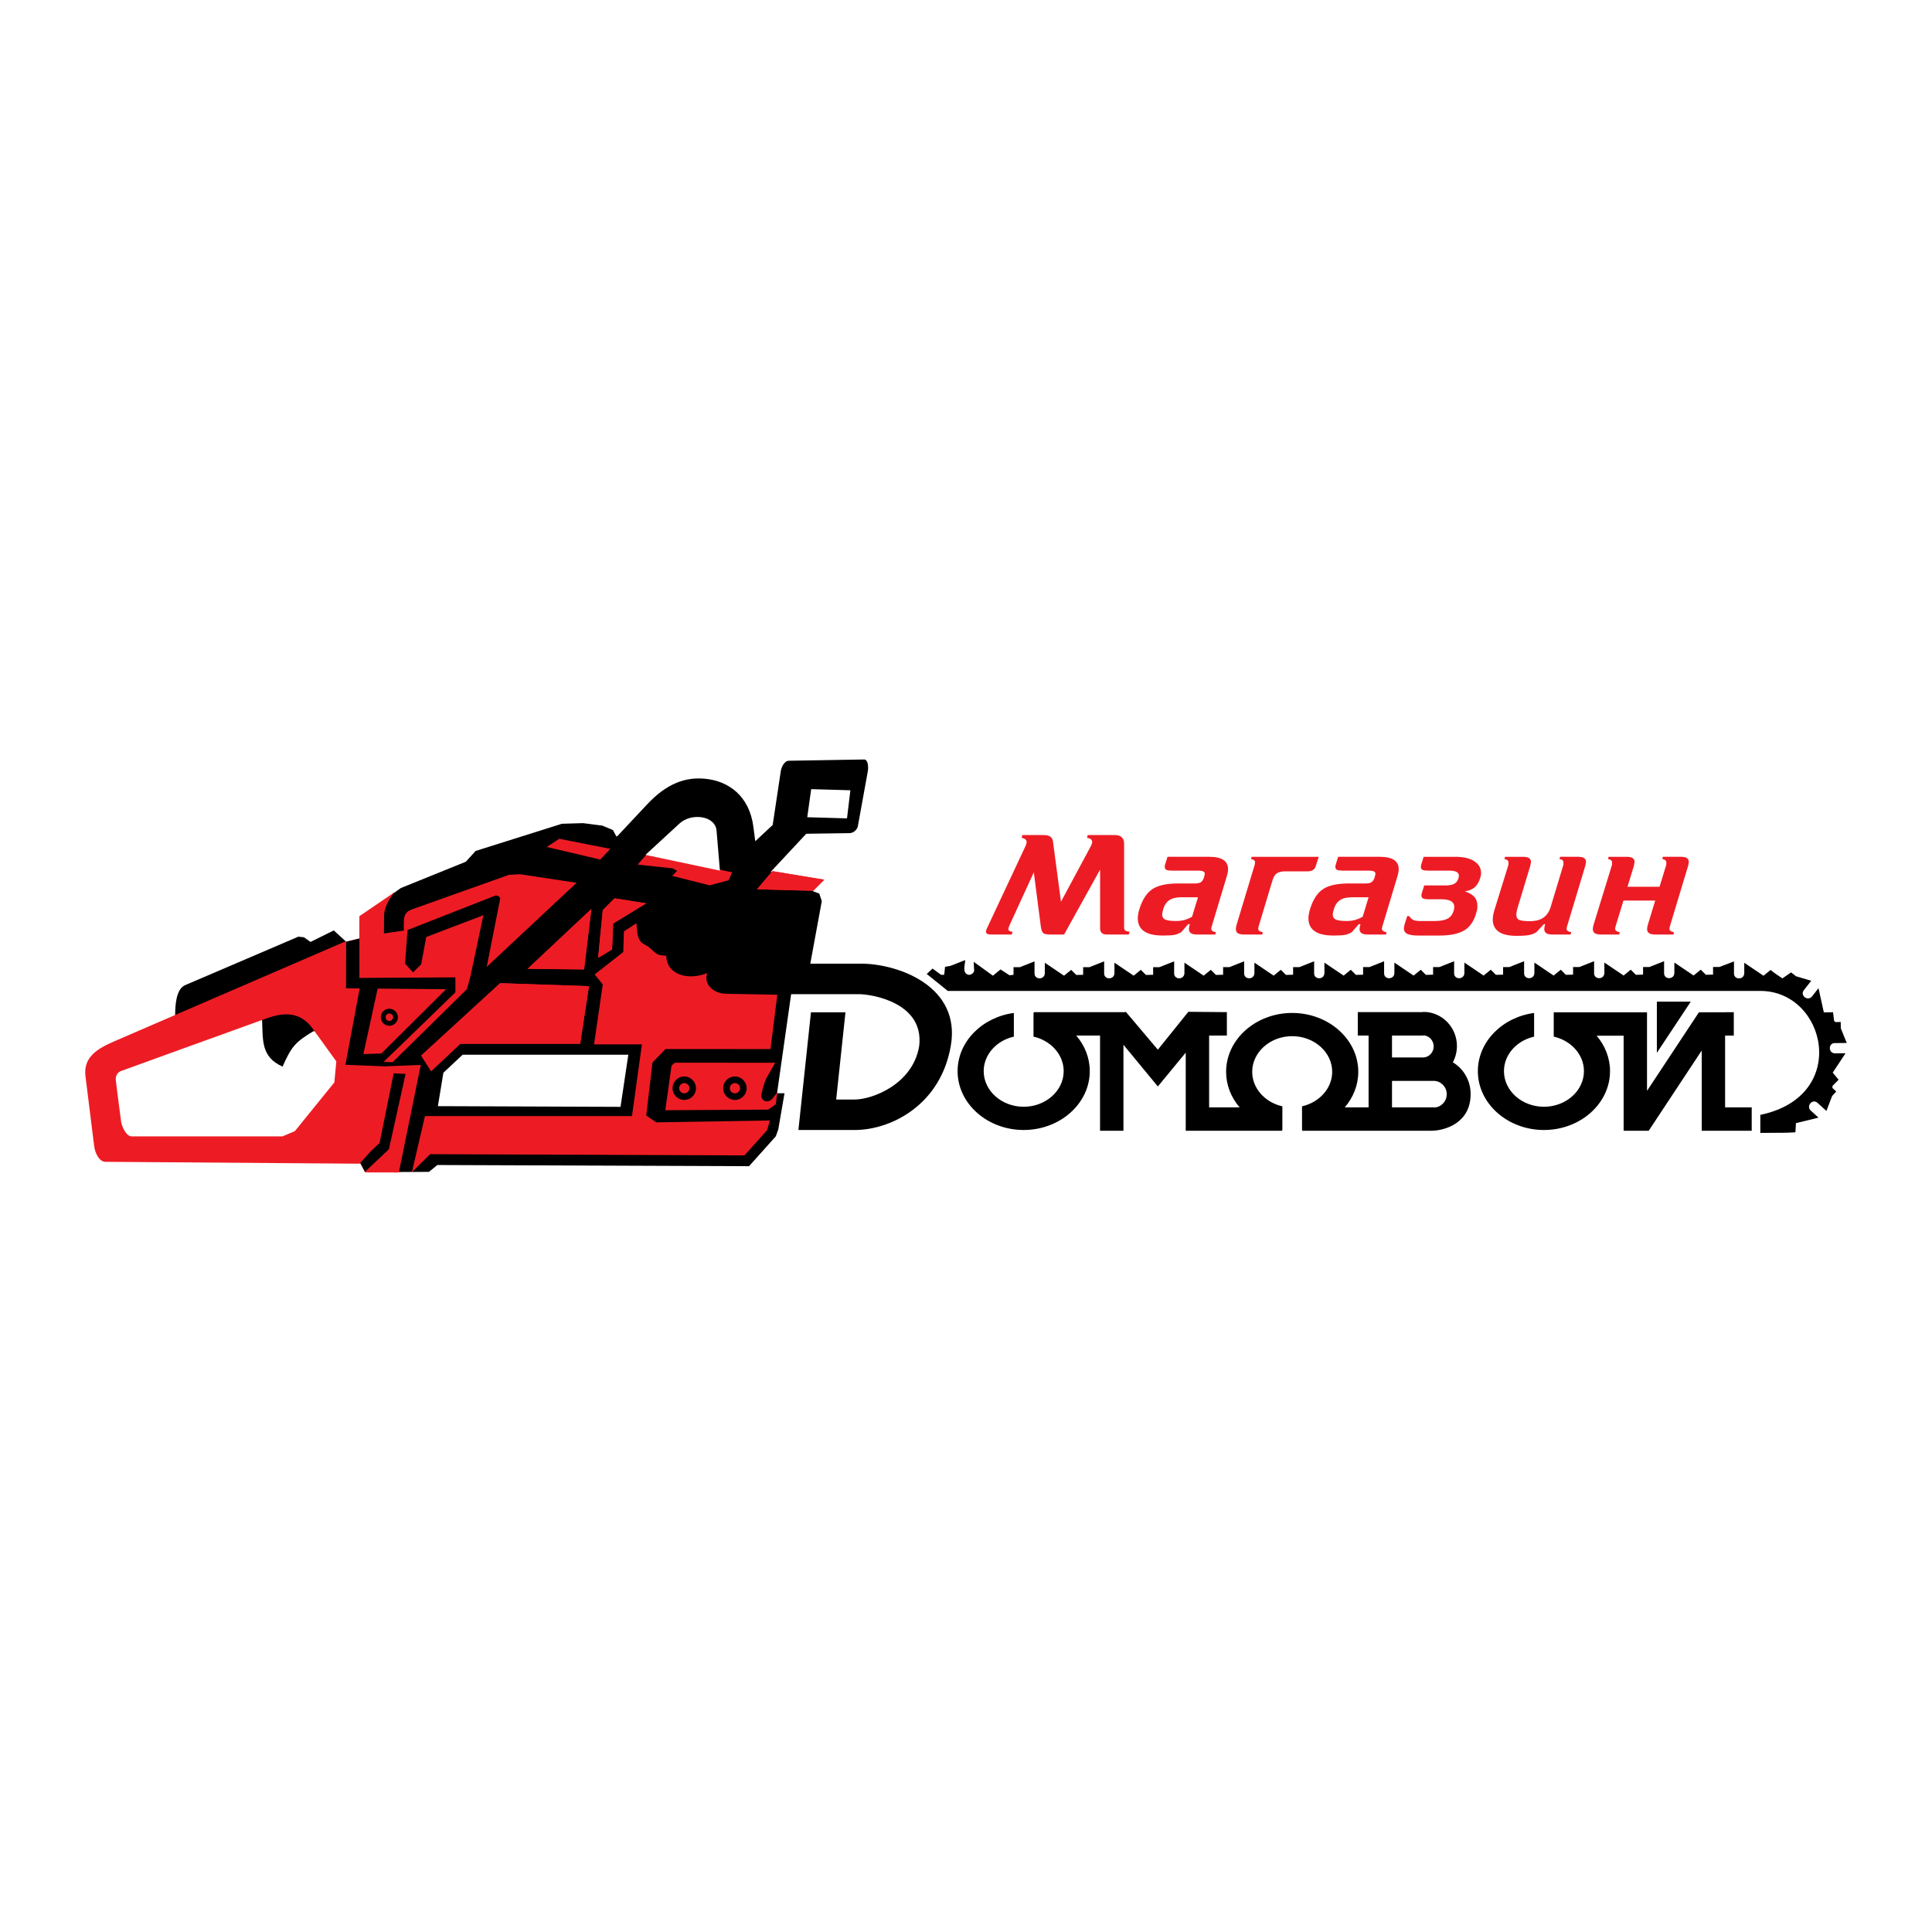
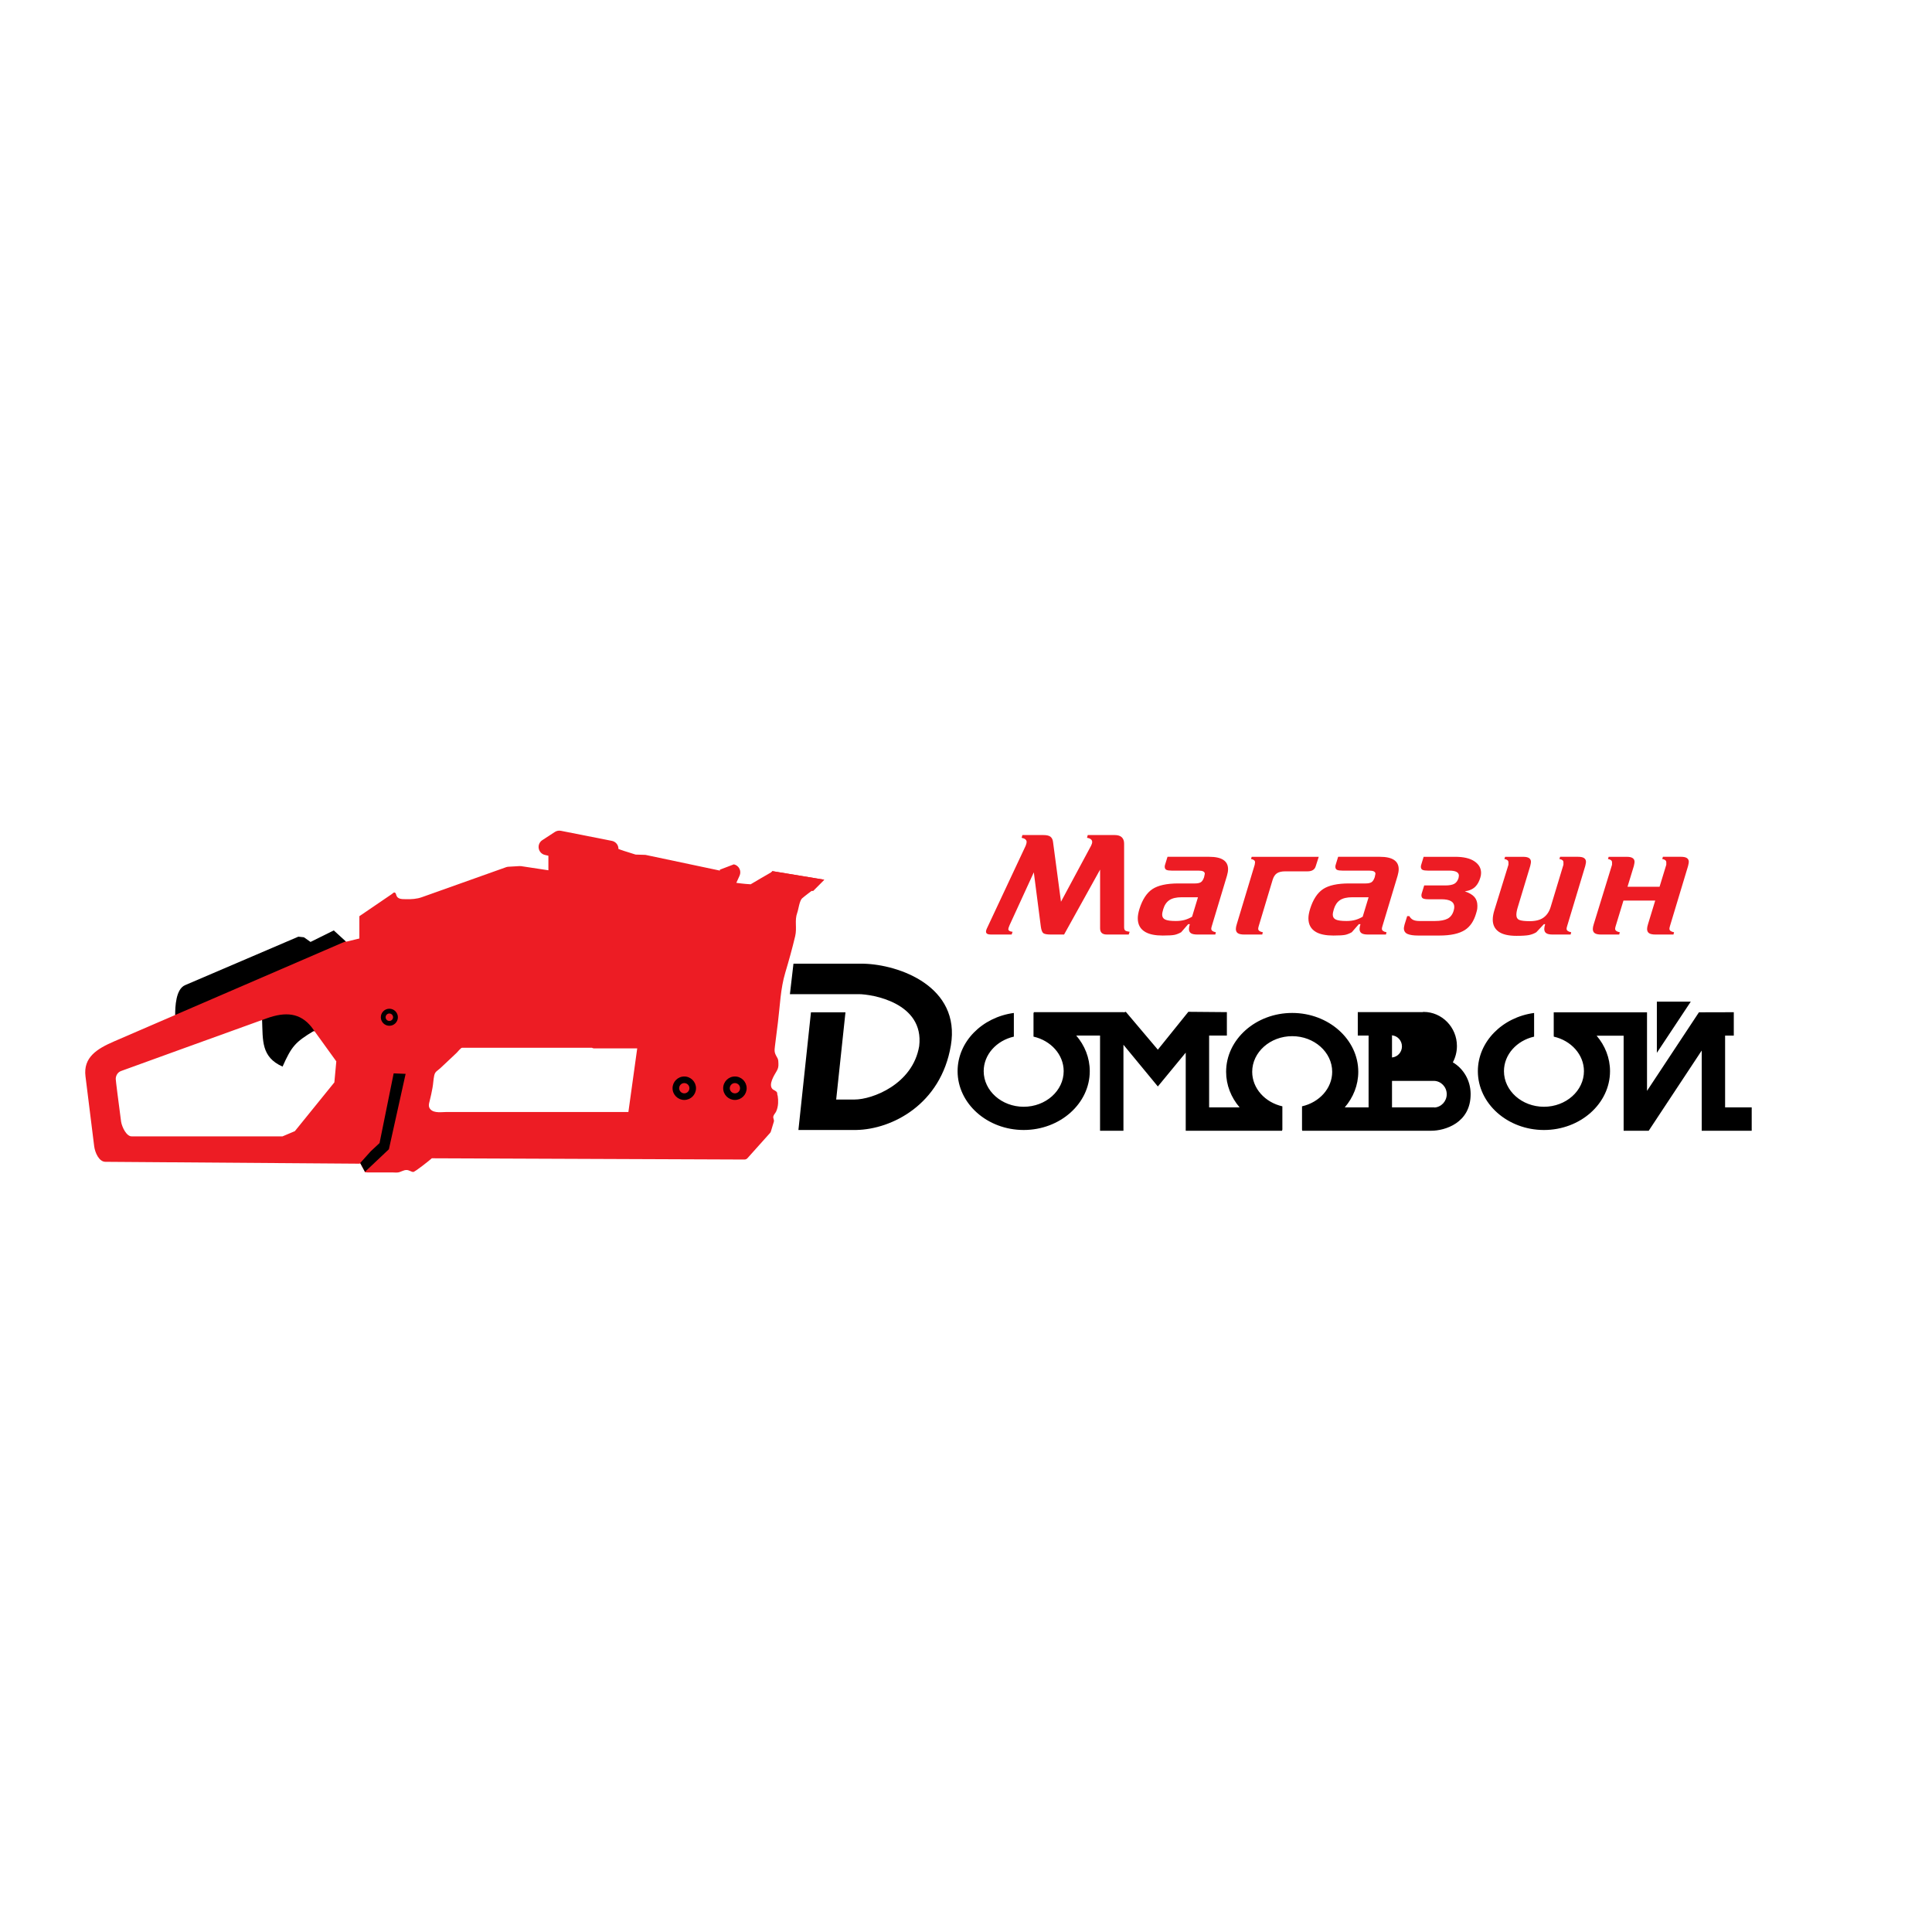
<svg xmlns="http://www.w3.org/2000/svg" version="1.0" id="Layer_1" x="0px" y="0px" width="192.756px" height="192.756px" viewBox="0 0 192.756 192.756" enable-background="new 0 0 192.756 192.756" xml:space="preserve">
  <g>
    <polygon fill-rule="evenodd" clip-rule="evenodd" fill="#FFFFFF" points="0,0 192.756,0 192.756,192.756 0,192.756 0,0  " />
    <path fill-rule="evenodd" clip-rule="evenodd" fill="#ED1C24" d="M33.359,107.989l-3.94,4.865l-1.229,0.52h-15.01   c-0.542,0.057-1.013-0.917-1.099-1.474c-0.255-1.938-0.533-4.085-0.533-4.25c0-0.304,0.159-0.648,0.516-0.79   c0.321-0.127,11.699-4.233,14.084-5.095c0.156,0.294,0.754,0.642,1.076,0.486c1.343-0.419,2.157-0.244,2.878,0.374   c0.224,0.214,0.835,0.383,1.189,0.241l0.092,0.019l2.17,3.006L33.359,107.989L33.359,107.989z M62.695,110.943   c-0.047,0-0.095,0-0.142,0c-0.545,0-1.089,0-1.634,0c-0.985,0-1.971,0-2.958,0c-1.245,0-2.49,0-3.735,0c-1.321,0-2.643,0-3.965,0   c-1.216,0-2.432,0-3.649,0c-0.681,0-1.361,0-2.042,0c-0.484,0-1.235,0.14-1.615-0.255c-0.247-0.257-0.168-0.545-0.086-0.854   c0.115-0.428,0.193-0.848,0.278-1.283c0.081-0.416,0.086-0.845,0.178-1.26c0.087-0.391,0.318-0.453,0.591-0.705   c0.371-0.342,0.736-0.688,1.102-1.035c0.179-0.169,0.358-0.338,0.537-0.507c0.089-0.084,0.424-0.506,0.537-0.506   c0.27,0,8.791,0,11.173,0c0.389,0,0.62,0,0.62,0h1.18c0.061,0.035,0.127,0.061,0.2,0.061c0,0,3.549,0,4.31,0   C63.468,105.366,62.776,110.352,62.695,110.943L62.695,110.943z M77.061,86.914l-0.076,0.09c0,0-2.077,1.198-2.091,1.221   c-0.326-0.027-0.656-0.037-0.914-0.078c-0.172-0.028-0.345-0.044-0.517-0.066l0.324-0.712c0.102-0.224,0.097-0.483-0.014-0.703   c-0.111-0.221-0.316-0.378-0.557-0.43l-1.398,0.533l0.008,0.091l-7.43-1.569l-0.983-0.03c-0.488-0.169-0.991-0.297-1.493-0.48   c-0.085-0.031-0.156-0.059-0.22-0.081c0-0.086-0.007-0.173-0.035-0.257c-0.09-0.282-0.326-0.492-0.617-0.549l-5.089-1.005   c-0.208-0.041-0.425,0.001-0.602,0.117l-1.252,0.816c-0.273,0.178-0.414,0.501-0.357,0.823c0.056,0.32,0.298,0.577,0.615,0.651   l0.35,0.082v1.45l-2.708-0.41c-0.056-0.009-0.113-0.011-0.169-0.008l-1.116,0.065c-0.076,0.004-0.153,0.02-0.225,0.045   c-0.049,0.018-0.099,0.036-0.148,0.053c-0.881,0.313-1.761,0.627-2.642,0.941c-1.319,0.469-2.638,0.939-3.957,1.409   c-0.551,0.196-1.102,0.393-1.653,0.588c-0.517,0.185-1.039,0.213-1.583,0.202c-0.24-0.005-0.524,0.012-0.742-0.109   c-0.114-0.063-0.179-0.152-0.224-0.272c-0.041-0.111-0.056-0.284-0.218-0.29c-0.052-0.002-0.187,0.127-0.229,0.157   c-0.28,0.19-0.559,0.38-0.839,0.571c-0.802,0.546-1.604,1.093-2.406,1.64v2.225c0,0-1.318,0.326-1.323,0.321v-0.042l-0.033,0.013   l-1.072-0.209l-1.102,0.248l-13.713,5.925c-0.644,0.288-1.135,1.14-1.135,1.377l-6.094,2.633c-1.724,0.746-3.088,1.598-2.853,3.486   l0.867,6.971c0.08,0.634,0.479,1.552,1.118,1.557l25.368,0.187l0.056-0.062c0,0,0.473,0.877,0.479,0.875   c0,0-0.06,0.058-0.061,0.058c0.033-0.031,0.244,0,0.287,0c0.241,0,0.481,0,0.722,0c0.59,0.001,1.181,0.001,1.772,0.001   c0.186,0,0.396,0.028,0.58,0.001c0.281-0.042,0.541-0.246,0.846-0.243c0.255,0.003,0.431,0.176,0.663,0.197   c0.156,0.015,1.708-1.219,1.857-1.366c0.332,0.002,31.19,0.124,31.19,0.124c0.116,0,0.227-0.049,0.304-0.136l2.248-2.511   c0.04-0.045,0.069-0.097,0.086-0.153l0.295-0.975c0.059-0.193-0.098-0.332-0.049-0.532c0.043-0.173,0.192-0.307,0.27-0.464   c0.129-0.264,0.187-0.562,0.204-0.853c0.014-0.235,0-0.473-0.036-0.706c-0.012-0.077-0.064-0.199-0.055-0.276   c0.003-0.027,0.007-0.055,0.009-0.081c-0.008,0.005-0.016,0.019-0.023,0.025c-0.034-0.182-0.347-0.252-0.464-0.379   c-0.411-0.445,0.174-1.36,0.417-1.768c0.156-0.262,0.2-0.465,0.184-0.773c-0.009-0.168,0-0.341-0.075-0.499   c-0.1-0.21-0.234-0.376-0.284-0.609c-0.042-0.196-0.014-0.412,0.011-0.609c0.026-0.209,0.052-0.417,0.078-0.626   c0.074-0.589,0.148-1.178,0.222-1.767c0.209-1.669,0.25-3.339,0.733-4.955c0.364-1.217,0.694-2.405,0.988-3.641   c0.197-0.831-0.083-1.547,0.21-2.347c0.124-0.338,0.209-1.188,0.494-1.435c0.312-0.271,0.955-0.744,0.955-0.744l0.135,0.003   l1.103-1.105L77.061,86.914L77.061,86.914z" />
-     <path fill-rule="evenodd" clip-rule="evenodd" d="M86.208,75.774L78.703,75.9c-0.444,0.006-0.74,0.619-0.806,1.057L77.09,82.31   l-1.737,1.619l-0.186-1.431c-0.407-3.127-2.5-4.548-4.726-4.792c-2.019-0.224-3.906,0.442-5.881,2.551l-2.915,3.112l-0.137,0.1   l-0.36-0.66l-1.053-0.437l-1.923-0.248l-2.109,0.062l-2.172,0.685l-6.433,2.026l-0.986,1.08L40,88.597   c-0.307,0.201-0.539,0.372-0.731,0.543c-0.266,0.331-0.949,1.274-0.949,2.275c0,0.519-0.014,1.713-0.014,1.713l1.993-0.285   c-0.016-0.279-0.055-1.215,0.107-1.549c0.165-0.343,0.453-0.474,0.811-0.607l9.553-3.401l1.116-0.066l5.645,0.854l-8.969,8.388   l1.34-6.787c0.038-0.191-0.314-0.384-0.496-0.312l-8.752,3.429l0.007-0.001l-0.249,3.349l0.806,0.872l0.807-0.811l0.497-2.713   l5.707-2.179l-1.303,6.139l-0.341,1.24l-7.412,7.287l-0.901-0.029l7.165-6.942l-0.005-1.494l-9.574,0.058v-3.935l-1.318,0.326   l-0.004-0.004l-0.011,4.65l1.361,0.002l-1.424,7.626l3.906,0.155l3.612-0.14l-2.151,10.555l0.025,0.127l1.247-0.006l1.298-5.573   h20.654l0.993-7.158h-4.777l0.87-5.977l-0.806-0.995l2.852-2.241l0.062-2.054l1.24-0.809l0.008,0.014   c0.017,0.191,0.045,0.384,0.053,0.549c0.02,0.408,0.088,0.842,0.31,1.183c0.195,0.298,0.589,0.401,0.869,0.623   c0.854,0.68,0.598,0.784,1.736,0.871c0.094,2.098,2.488,2.414,4.103,1.722c-0.415,1.116,0.63,2.059,1.914,2.072l5.074,0.095   l-0.68,5.42H66.399l-1.302,1.336l-0.621,5.291l0.994,0.685l11.349-0.188l-0.295,0.975l-2.248,2.511l-31.358-0.124l-1.796,1.773   l1.675-0.007l0.838-0.684l31.097,0.118l2.67-2.982l0.247-0.684l0.621-3.609h-0.728l-0.141,1.1l-0.762,0.53l-10.262,0.061   l0.612-4.37c-0.062-0.062,0.353-0.374,0.353-0.374l9.999,0.009l-0.672,1.172c-0.347,0.564-0.537,1.204-0.681,1.868   c-0.169,0.776,0.57,1.044,1.023,0.59l0.523-0.644l1.479-10.398l1.799-2.304l1.179-6.412l-0.249-0.747l-0.747-0.288l-5.465-0.142   l1.455-1.723l-0.093-0.015l3.548-3.806l4.341-0.062c0.354-0.006,0.744-0.338,0.807-0.685l0.993-5.478   C86.654,76.552,86.622,75.769,86.208,75.774L86.208,75.774z M36.254,105.167l1.427-6.535l6.822,0.062l-6.45,6.411L36.254,105.167   L36.254,105.167z M57.885,104.133H45.931l-2.916,2.738l-0.993-1.557l7.877-7.224l8.861,0.301L57.885,104.133L57.885,104.133z    M58.274,96.72l-5.635-0.062l6.364-5.972L58.274,96.72L58.274,96.72z M54.551,84.503l1.252-0.817l5.088,1.005l-1,1.066   L54.551,84.503L54.551,84.503z M61.178,92.141l-0.113,2.587l-1.39,0.836l0.466-4.763l1.172-1.176l3.163,0.499L61.178,92.141   L61.178,92.141z M72.685,87.828L70.81,88.33l-3.753-0.942l0.5-0.501l-0.437-0.251l-3.501-0.376l0.841-0.955l-0.063-0.014   l3.408-3.139c1.151-1.062,3.557-0.806,3.686,0.728l0.328,3.889l1.228,0.263L72.685,87.828L72.685,87.828z M84.506,81.649   l-3.966-0.114l0.392-2.802l3.91,0.112L84.506,81.649L84.506,81.649z" />
-     <path fill-rule="evenodd" clip-rule="evenodd" d="M174.768,110.481v2.335h-2.654h-2.334v-2.335v-5.67l-5.29,8.006l-2.5-0.001   v-9.482h-2.693c0.836,0.983,1.335,2.21,1.335,3.536c0,3.233-2.961,5.87-6.592,5.87s-6.594-2.637-6.594-5.87   c0-2.938,2.444-5.382,5.612-5.806v2.362c-1.727,0.391-3.008,1.787-3.008,3.443c0,1.958,1.791,3.553,3.989,3.553   s3.991-1.595,3.991-3.553c0-1.656-1.284-3.053-3.01-3.443v-0.093h-0.004V101h6.973v-0.001h2.334v7.837l5.18-7.838l3.478-0.009   v2.335h-0.867v7.157H174.768L174.768,110.481z M168.688,99.936l-3.383,5.105v-5.105H168.688L168.688,99.936z M80.909,100.999h3.443   l-0.926,8.7h1.854c1.723,0,5.784-1.501,6.427-5.325c0.527-4.354-4.744-5.187-6.037-5.187h-6.859l0.353-3.042h6.773   c0.012,0,0.023,0,0.036,0h0.169v0.003c3.565,0.081,9.716,2.273,8.726,8.155c-0.996,5.909-5.896,8.362-9.414,8.434v0.003h-5.418   v-0.001h-0.378L80.909,100.999L80.909,100.999z M127.941,112.74c-0.01-0.001-0.018-0.003-0.025-0.003v0.079h-7.281H118.3v-2.334   v-5.461l-2.781,3.376l-3.433-4.162v8.581h-2.334v-9.5h-2.376c0.847,0.987,1.35,2.22,1.35,3.554c0,3.232-2.962,5.869-6.593,5.869   c-3.632,0-6.594-2.637-6.594-5.869c0-2.938,2.444-5.382,5.613-5.807v2.362c-1.726,0.392-3.009,1.788-3.009,3.444   c0,1.957,1.792,3.553,3.99,3.553c2.197,0,3.99-1.596,3.99-3.553c0-1.656-1.282-3.053-3.01-3.444v-2.362   c0.01,0.001,0.018,0.003,0.026,0.003v-0.084h8.968v0.025l0.215-0.059l3.196,3.779l3.044-3.779l3.843,0.033v2.334h-1.771v7.166   h3.039c-0.844-0.985-1.344-2.217-1.344-3.548c0-3.232,2.962-5.871,6.592-5.871c3.632,0,6.594,2.639,6.594,5.871   c0,1.331-0.502,2.562-1.347,3.548h2.376v-7.166h-1.078v-2.334h6.509v-0.021c0.018,0,0.037-0.001,0.056-0.001   c1.83,0,3.326,1.528,3.326,3.401c0,0.589-0.149,1.146-0.408,1.629c1.06,0.625,1.765,1.799,1.775,3.135   c0.027,2.948-2.62,3.69-3.914,3.69H129.92v-0.079c-0.006,0.002-0.012,0.002-0.017,0.003v-2.36c1.726-0.393,3.01-1.789,3.01-3.445   c0-1.957-1.794-3.554-3.991-3.554s-3.99,1.597-3.99,3.554c0,1.656,1.282,3.053,3.01,3.445V112.74L127.941,112.74z M143.115,110.497   c0.682-0.04,1.226-0.622,1.226-1.328c0-0.72-0.564-1.31-1.264-1.33h-4.196v2.644h4.234V110.497L143.115,110.497z M138.881,103.316   v2.188h3.165c0.556-0.048,0.992-0.524,0.992-1.104c0-0.59-0.456-1.077-1.025-1.106v0.021H138.881L138.881,103.316z" />
-     <path fill-rule="evenodd" clip-rule="evenodd" d="M94.558,98.865l-2.097-1.694l0.581-0.537l0.847,0.625h0.313l0.088-0.804   l0.536-0.089l1.473-0.58c-0.016,0.387-0.156,0.791-0.044,1.159c0.056,0.187,0.298,0.34,0.49,0.313   c0.208-0.03,0.457-0.236,0.445-0.446l-0.043-0.849l1.918,1.383l0.759-0.624l0.893,0.58l0.402-0.045v-0.758h0.623l1.473-0.581v1.204   c0,0.657,1.026,0.661,1.026-0.044v-1.026l1.917,1.293l0.715-0.581l0.509,0.509l0.684-0.018v-0.758h0.624l1.471-0.581v1.204   c0,0.657,1.028,0.661,1.028-0.044v-1.026l1.918,1.293l0.714-0.581l0.51,0.51l0.718-0.019v-0.758h0.624l1.472-0.581v1.204   c0,0.657,1.026,0.661,1.026-0.044v-1.026l1.918,1.293l0.715-0.581l0.51,0.51l0.716-0.019v-0.758h0.626l1.472-0.581v1.204   c0,0.657,1.027,0.661,1.027-0.044v-1.026l1.918,1.293l0.713-0.581l0.51,0.51l0.718-0.019v-0.758h0.624l1.473-0.581v1.204   c0,0.657,1.027,0.661,1.027-0.044v-1.026l1.917,1.293l0.714-0.581l0.511,0.51l0.717-0.019v-0.758h0.624l1.472-0.581v1.204   c0,0.657,1.026,0.661,1.026-0.044v-1.026l1.919,1.293l0.713-0.581l0.511,0.51l0.718-0.019v-0.758h0.624l1.473-0.581v1.204   c0,0.657,1.025,0.661,1.025-0.044v-1.026l1.919,1.293l0.713-0.581l0.511,0.51l0.718-0.019v-0.758h0.623l1.474-0.581v1.204   c0,0.657,1.026,0.661,1.026-0.044v-1.026l1.918,1.293l0.714-0.581l0.508,0.51l0.72-0.019v-0.758h0.624l1.473-0.581v1.204   c0,0.657,1.025,0.661,1.025-0.044v-1.026l1.919,1.293l0.712-0.581l0.511,0.51l0.719-0.019v-0.758h0.623l1.474-0.581v1.204   c0,0.657,1.025,0.661,1.025-0.044v-1.026l1.919,1.293l0.714-0.581l0.508,0.51l0.719-0.019v-0.758h0.625L173,95.921v1.204   c0,0.657,1.026,0.661,1.026-0.044v-1.026l1.919,1.293l0.713-0.581c0.27,0.271,0.976,0.702,1.172,0.845l0.869-0.596l0.491,0.385   l1.516,0.451l-0.74,0.947c-0.405,0.518,0.401,1.153,0.835,0.597l0.632-0.807l0.532,2.418l0.07-0.001l0.85-0.014l0.105,0.876   l0.135,0.094l-0.008,0.01l0.535-0.007l0.006,0.625l0.594,1.467l-1.205,0.012c-0.657,0.006-0.648,1.032,0.053,1.026l1.029-0.01   l-1.278,1.931l0.587,0.708l-0.619,0.63l0.012,0.163h-0.041l0.415,0.381l-0.42,0.462l-0.562,1.479l-0.893-0.812   c-0.485-0.442-1.178,0.314-0.657,0.788l0.76,0.692l-2.249,0.546l-0.054,0.918l-0.88,0.041l-2.622,0.018v-1.801   c8.997-1.863,6.568-12.365,0-12.365h-5.164h-0.532h-6.45h-0.532H156.5h-0.534h-6.448h-0.535h-6.447h-0.534h-6.447h-0.535h-6.448   h-0.534h-6.447h-0.535h-6.448h-0.534h-6.411h-0.571H94.558L94.558,98.865z" />
+     <path fill-rule="evenodd" clip-rule="evenodd" d="M174.768,110.481v2.335h-2.654h-2.334v-2.335v-5.67l-5.29,8.006l-2.5-0.001   v-9.482h-2.693c0.836,0.983,1.335,2.21,1.335,3.536c0,3.233-2.961,5.87-6.592,5.87s-6.594-2.637-6.594-5.87   c0-2.938,2.444-5.382,5.612-5.806v2.362c-1.727,0.391-3.008,1.787-3.008,3.443c0,1.958,1.791,3.553,3.989,3.553   s3.991-1.595,3.991-3.553c0-1.656-1.284-3.053-3.01-3.443v-0.093h-0.004V101h6.973v-0.001h2.334v7.837l5.18-7.838l3.478-0.009   v2.335h-0.867v7.157H174.768L174.768,110.481z M168.688,99.936l-3.383,5.105v-5.105H168.688L168.688,99.936z M80.909,100.999h3.443   l-0.926,8.7h1.854c1.723,0,5.784-1.501,6.427-5.325c0.527-4.354-4.744-5.187-6.037-5.187h-6.859l0.353-3.042h6.773   c0.012,0,0.023,0,0.036,0h0.169v0.003c3.565,0.081,9.716,2.273,8.726,8.155c-0.996,5.909-5.896,8.362-9.414,8.434v0.003h-5.418   v-0.001h-0.378L80.909,100.999L80.909,100.999z M127.941,112.74c-0.01-0.001-0.018-0.003-0.025-0.003v0.079h-7.281H118.3v-2.334   v-5.461l-2.781,3.376l-3.433-4.162v8.581h-2.334v-9.5h-2.376c0.847,0.987,1.35,2.22,1.35,3.554c0,3.232-2.962,5.869-6.593,5.869   c-3.632,0-6.594-2.637-6.594-5.869c0-2.938,2.444-5.382,5.613-5.807v2.362c-1.726,0.392-3.009,1.788-3.009,3.444   c0,1.957,1.792,3.553,3.99,3.553c2.197,0,3.99-1.596,3.99-3.553c0-1.656-1.282-3.053-3.01-3.444v-2.362   c0.01,0.001,0.018,0.003,0.026,0.003v-0.084h8.968v0.025l0.215-0.059l3.196,3.779l3.044-3.779l3.843,0.033v2.334h-1.771v7.166   h3.039c-0.844-0.985-1.344-2.217-1.344-3.548c0-3.232,2.962-5.871,6.592-5.871c3.632,0,6.594,2.639,6.594,5.871   c0,1.331-0.502,2.562-1.347,3.548h2.376v-7.166h-1.078v-2.334h6.509v-0.021c0.018,0,0.037-0.001,0.056-0.001   c1.83,0,3.326,1.528,3.326,3.401c0,0.589-0.149,1.146-0.408,1.629c1.06,0.625,1.765,1.799,1.775,3.135   c0.027,2.948-2.62,3.69-3.914,3.69H129.92v-0.079c-0.006,0.002-0.012,0.002-0.017,0.003v-2.36c1.726-0.393,3.01-1.789,3.01-3.445   c0-1.957-1.794-3.554-3.991-3.554s-3.99,1.597-3.99,3.554c0,1.656,1.282,3.053,3.01,3.445V112.74L127.941,112.74z M143.115,110.497   c0.682-0.04,1.226-0.622,1.226-1.328c0-0.72-0.564-1.31-1.264-1.33h-4.196v2.644h4.234V110.497L143.115,110.497z M138.881,103.316   v2.188c0.556-0.048,0.992-0.524,0.992-1.104c0-0.59-0.456-1.077-1.025-1.106v0.021H138.881L138.881,103.316z" />
    <path fill-rule="evenodd" clip-rule="evenodd" fill="#ED1C24" d="M108.525,83.313h2.688c0.318,0,0.556,0.075,0.708,0.222   c0.154,0.149,0.232,0.359,0.232,0.627v8.344c0,0.163,0.038,0.275,0.109,0.331c0.072,0.056,0.223,0.101,0.443,0.128l-0.092,0.272   h-2.193c-0.441,0-0.663-0.205-0.663-0.615v-5.861l-3.593,6.477h-1.327c-0.379,0-0.632-0.046-0.746-0.136   c-0.115-0.089-0.201-0.313-0.249-0.667l-0.698-5.401l-2.413,5.258c-0.086,0.201-0.13,0.336-0.13,0.403   c0,0.152,0.142,0.245,0.424,0.272l-0.093,0.272H98.87c-0.33,0-0.496-0.094-0.496-0.285c0-0.086,0.024-0.184,0.072-0.288   l3.887-8.289c0.063-0.163,0.094-0.288,0.094-0.373c0-0.21-0.167-0.35-0.498-0.417l0.075-0.274h2.081   c0.344,0,0.587,0.057,0.726,0.171c0.142,0.116,0.228,0.295,0.252,0.533l0.791,5.949l3.003-5.589c0.071-0.142,0.11-0.269,0.11-0.373   c0-0.222-0.173-0.362-0.516-0.417L108.525,83.313L108.525,83.313z M118.934,91.458l0.588-1.939h-1.622   c-0.538,0-0.949,0.098-1.233,0.288c-0.281,0.19-0.486,0.488-0.608,0.892c-0.07,0.228-0.108,0.416-0.108,0.56   c0,0.229,0.103,0.394,0.304,0.486c0.2,0.095,0.555,0.144,1.058,0.144c0.345,0,0.646-0.039,0.902-0.114   c0.259-0.076,0.498-0.183,0.718-0.315L118.934,91.458L118.934,91.458z M116.482,85.483h4.163c1.252,0,1.879,0.412,1.879,1.235   c0,0.191-0.039,0.413-0.111,0.66l-1.51,5.014c-0.036,0.114-0.055,0.207-0.055,0.273c0,0.172,0.152,0.288,0.46,0.346l-0.055,0.227   h-1.789c-0.307,0-0.524-0.046-0.651-0.136c-0.129-0.089-0.192-0.232-0.192-0.423c0-0.122,0.029-0.284,0.09-0.474h-0.165   l-0.702,0.805c-0.22,0.124-0.438,0.211-0.653,0.259c-0.215,0.046-0.611,0.07-1.188,0.07c-0.736,0-1.308-0.115-1.713-0.342   c-0.516-0.288-0.773-0.748-0.773-1.378c0-0.258,0.055-0.572,0.165-0.933c0.296-0.94,0.725-1.599,1.29-1.977   c0.565-0.377,1.432-0.568,2.598-0.568h1.659c0.256,0,0.45-0.041,0.578-0.121c0.131-0.08,0.236-0.246,0.323-0.494   c0.048-0.191,0.073-0.308,0.073-0.345c0-0.211-0.202-0.318-0.608-0.318h-2.672c-0.257,0-0.44-0.026-0.551-0.078   c-0.109-0.053-0.167-0.161-0.167-0.323c0-0.067,0.019-0.154,0.055-0.259L116.482,85.483L116.482,85.483z M126.966,87.796   l-1.381,4.595c-0.035,0.116-0.054,0.208-0.054,0.275c0,0.172,0.154,0.288,0.461,0.344l-0.058,0.229h-1.784   c-0.308,0-0.527-0.046-0.655-0.136c-0.129-0.089-0.193-0.232-0.193-0.423c0-0.122,0.031-0.284,0.091-0.474l1.789-5.931   c0.022-0.116,0.035-0.197,0.035-0.243c0-0.173-0.136-0.285-0.405-0.332l0.072-0.216h6.688l-0.296,0.92   c-0.095,0.353-0.372,0.53-0.828,0.53h-2.23c-0.34,0-0.611,0.062-0.808,0.186C127.215,87.246,127.064,87.471,126.966,87.796   L126.966,87.796z M135.957,91.458l0.588-1.939h-1.621c-0.54,0-0.951,0.098-1.234,0.288c-0.283,0.19-0.485,0.488-0.608,0.892   c-0.07,0.228-0.11,0.416-0.11,0.56c0,0.229,0.104,0.394,0.305,0.486c0.201,0.095,0.555,0.144,1.059,0.144   c0.345,0,0.647-0.039,0.901-0.114c0.26-0.076,0.499-0.183,0.719-0.315L135.957,91.458L135.957,91.458z M133.506,85.483h4.162   c1.252,0,1.88,0.412,1.88,1.235c0,0.191-0.04,0.413-0.11,0.66l-1.51,5.014c-0.037,0.114-0.056,0.207-0.056,0.273   c0,0.172,0.152,0.288,0.46,0.346l-0.055,0.227h-1.788c-0.309,0-0.525-0.046-0.652-0.136c-0.129-0.089-0.194-0.232-0.194-0.423   c0-0.122,0.032-0.284,0.092-0.474h-0.164l-0.703,0.805c-0.221,0.124-0.438,0.211-0.652,0.259c-0.217,0.046-0.614,0.07-1.188,0.07   c-0.735,0-1.309-0.115-1.713-0.342c-0.514-0.288-0.773-0.748-0.773-1.378c0-0.258,0.057-0.572,0.166-0.933   c0.294-0.94,0.726-1.599,1.289-1.977c0.564-0.377,1.432-0.568,2.598-0.568h1.659c0.254,0,0.448-0.041,0.579-0.121   c0.129-0.08,0.237-0.246,0.323-0.494c0.047-0.191,0.073-0.308,0.073-0.345c0-0.211-0.202-0.318-0.607-0.318h-2.674   c-0.257,0-0.44-0.026-0.552-0.078c-0.109-0.053-0.166-0.161-0.166-0.323c0-0.067,0.02-0.154,0.055-0.259L133.506,85.483   L133.506,85.483z M146.147,88.931c0.428,0.143,0.745,0.327,0.947,0.551c0.2,0.224,0.305,0.516,0.305,0.87   c0,0.153-0.008,0.271-0.019,0.357c-0.014,0.087-0.053,0.232-0.113,0.435c-0.218,0.755-0.59,1.302-1.104,1.636   c-0.578,0.373-1.428,0.559-2.543,0.559h-2.138c-0.454,0-0.804-0.051-1.049-0.155c-0.244-0.106-0.368-0.3-0.368-0.577   c0-0.055,0.025-0.182,0.071-0.373l0.26-0.833h0.219c0.075,0.152,0.19,0.274,0.344,0.36c0.153,0.085,0.378,0.129,0.673,0.129h1.527   c0.553,0,0.979-0.082,1.271-0.236c0.295-0.157,0.499-0.429,0.606-0.812c0.039-0.135,0.058-0.255,0.058-0.359   c0-0.508-0.431-0.763-1.29-0.763h-1.27c-0.26,0-0.442-0.025-0.553-0.079c-0.111-0.052-0.166-0.161-0.166-0.322   c0-0.068,0.019-0.154,0.055-0.261l0.222-0.717h2.116c0.378,0,0.673-0.052,0.875-0.157c0.2-0.104,0.346-0.299,0.434-0.576   c0.024-0.113,0.037-0.196,0.037-0.241c0-0.336-0.319-0.504-0.959-0.504h-2.116c-0.258,0-0.443-0.026-0.553-0.078   c-0.11-0.053-0.167-0.161-0.167-0.323c0-0.067,0.021-0.154,0.057-0.259l0.22-0.719h3.15c0.834,0,1.475,0.149,1.913,0.446   c0.445,0.297,0.668,0.685,0.668,1.163c0,0.162-0.026,0.316-0.073,0.458c-0.112,0.383-0.274,0.681-0.48,0.891   c-0.244,0.258-0.604,0.421-1.07,0.489H146.147L146.147,88.931z M154.707,90.497l1.277-4.223c0-0.116,0-0.197,0-0.243   c0-0.173-0.134-0.285-0.403-0.332l0.072-0.216h1.806c0.269,0,0.469,0.043,0.59,0.13c0.122,0.085,0.186,0.211,0.186,0.375   c0,0.066-0.026,0.205-0.075,0.416l-1.805,5.987c-0.035,0.116-0.057,0.208-0.057,0.273c0,0.172,0.153,0.29,0.46,0.346l-0.054,0.229   h-1.788c-0.307,0-0.524-0.046-0.651-0.136c-0.129-0.089-0.194-0.232-0.194-0.423c0-0.122,0.032-0.284,0.088-0.474h-0.126   l-0.756,0.805c-0.221,0.135-0.466,0.227-0.729,0.28c-0.262,0.051-0.678,0.078-1.242,0.078c-0.808,0-1.41-0.142-1.795-0.423   c-0.387-0.282-0.579-0.683-0.579-1.199c0-0.287,0.058-0.604,0.166-0.947l1.4-4.524c0-0.116,0-0.197,0-0.243   c0-0.173-0.137-0.285-0.408-0.332l0.074-0.216h1.805c0.27,0,0.468,0.043,0.592,0.13c0.12,0.085,0.183,0.211,0.183,0.375   c0,0.066-0.024,0.205-0.075,0.416l-1.254,4.149c-0.084,0.277-0.127,0.519-0.127,0.719c0,0.258,0.104,0.429,0.299,0.509   c0.196,0.08,0.546,0.122,1.038,0.122c0.593,0,1.057-0.124,1.382-0.365c0.331-0.243,0.563-0.593,0.698-1.041H154.707L154.707,90.497   z M162.377,88.472h3.198l0.671-2.198c0-0.116,0-0.197,0-0.243c0-0.173-0.138-0.285-0.405-0.332l0.07-0.216h1.806   c0.271,0,0.469,0.043,0.59,0.13c0.123,0.085,0.186,0.211,0.186,0.375c0,0.066-0.024,0.205-0.075,0.416l-1.805,5.987   c-0.035,0.116-0.054,0.208-0.054,0.275c0,0.172,0.154,0.288,0.461,0.344l-0.057,0.229h-1.785c-0.307,0-0.527-0.046-0.654-0.136   c-0.129-0.089-0.194-0.232-0.194-0.423c0-0.122,0.032-0.284,0.092-0.474l0.719-2.355h-3.169l-0.775,2.541   c-0.035,0.116-0.055,0.208-0.055,0.275c0,0.172,0.157,0.288,0.465,0.344l-0.059,0.229h-1.786c-0.307,0-0.527-0.046-0.654-0.136   c-0.129-0.089-0.192-0.232-0.192-0.423c0-0.122,0.03-0.284,0.092-0.474l1.825-5.931c0-0.116,0-0.197,0-0.243   c0-0.173-0.138-0.285-0.407-0.332l0.071-0.216h1.807c0.271,0,0.469,0.043,0.59,0.13c0.126,0.085,0.186,0.211,0.186,0.375   c0,0.066-0.024,0.205-0.073,0.416L162.377,88.472L162.377,88.472z" />
    <polygon fill-rule="evenodd" clip-rule="evenodd" fill="#ED1C24" points="80.996,88.869 81.13,88.872 82.233,87.767 77.061,86.914    76.985,87.004 75.53,88.727 80.996,88.869  " />
    <polygon fill-rule="evenodd" clip-rule="evenodd" fill="#ED1C24" points="42.022,105.314 43.016,106.871 45.931,104.133    57.885,104.133 58.761,98.392 49.9,98.091 42.022,105.314  " />
    <polygon fill-rule="evenodd" clip-rule="evenodd" fill="#ED1C24" points="60.141,90.801 59.674,95.564 61.064,94.728    61.178,92.141 64.476,90.124 61.313,89.625 60.141,90.801  " />
-     <polygon fill-rule="evenodd" clip-rule="evenodd" fill="#ED1C24" points="58.274,96.72 59.002,90.687 52.639,96.659 58.274,96.72     " />
    <polygon fill-rule="evenodd" clip-rule="evenodd" points="39.276,107.089 37.868,114.043 36.981,114.872 35.938,116.035    36.411,116.912 36.417,116.91 38.801,114.66 40.469,107.139 39.276,107.089  " />
-     <polygon fill-rule="evenodd" clip-rule="evenodd" fill="#FFFFFF" points="62.688,105.23 46.157,105.23 44.237,107.026    43.688,110.361 61.91,110.43 62.688,105.23  " />
    <path fill-rule="evenodd" clip-rule="evenodd" d="M68.271,107.401c-0.645,0-1.17,0.526-1.17,1.171s0.526,1.17,1.17,1.17   c0.644,0,1.17-0.525,1.17-1.17S68.915,107.401,68.271,107.401L68.271,107.401z M68.271,109.083c-0.281,0-0.511-0.229-0.511-0.512   c0-0.281,0.23-0.512,0.511-0.512c0.282,0,0.512,0.23,0.512,0.512C68.782,108.854,68.553,109.083,68.271,109.083L68.271,109.083z" />
    <path fill-rule="evenodd" clip-rule="evenodd" d="M73.323,107.401c-0.645,0-1.171,0.526-1.171,1.171s0.526,1.17,1.171,1.17   c0.646,0,1.171-0.525,1.171-1.17S73.969,107.401,73.323,107.401L73.323,107.401z M73.323,109.083c-0.283,0-0.512-0.229-0.512-0.512   c0-0.281,0.229-0.512,0.512-0.512c0.283,0,0.512,0.23,0.512,0.512C73.835,108.854,73.606,109.083,73.323,109.083L73.323,109.083z" />
    <path fill-rule="evenodd" clip-rule="evenodd" d="M38.847,100.64c-0.469,0-0.852,0.382-0.852,0.851s0.383,0.851,0.852,0.851   c0.468,0,0.85-0.382,0.85-0.851S39.315,100.64,38.847,100.64L38.847,100.64z M38.847,101.861c-0.206,0-0.373-0.168-0.373-0.371   c0-0.206,0.167-0.373,0.373-0.373c0.204,0,0.371,0.167,0.371,0.373C39.218,101.693,39.051,101.861,38.847,101.861L38.847,101.861z" />
    <path fill-rule="evenodd" clip-rule="evenodd" d="M31.089,102.478c-1.137-1.426-2.582-1.565-4.499-0.871   c0,0-0.165,0.06-0.441,0.159c0.081,2.043-0.104,3.693,2.042,4.649c0.899-2.012,1.252-2.435,3.101-3.548l0.092,0.019L31.089,102.478   L31.089,102.478z" />
    <path fill-rule="evenodd" clip-rule="evenodd" d="M33.301,92.828l-2.319,1.15l-0.659-0.465l-0.557-0.061l-11.3,4.838   c-0.935,0.399-0.987,2.162-0.989,2.974l16.669-7.202l0.353-0.138L33.301,92.828L33.301,92.828z" />
  </g>
</svg>